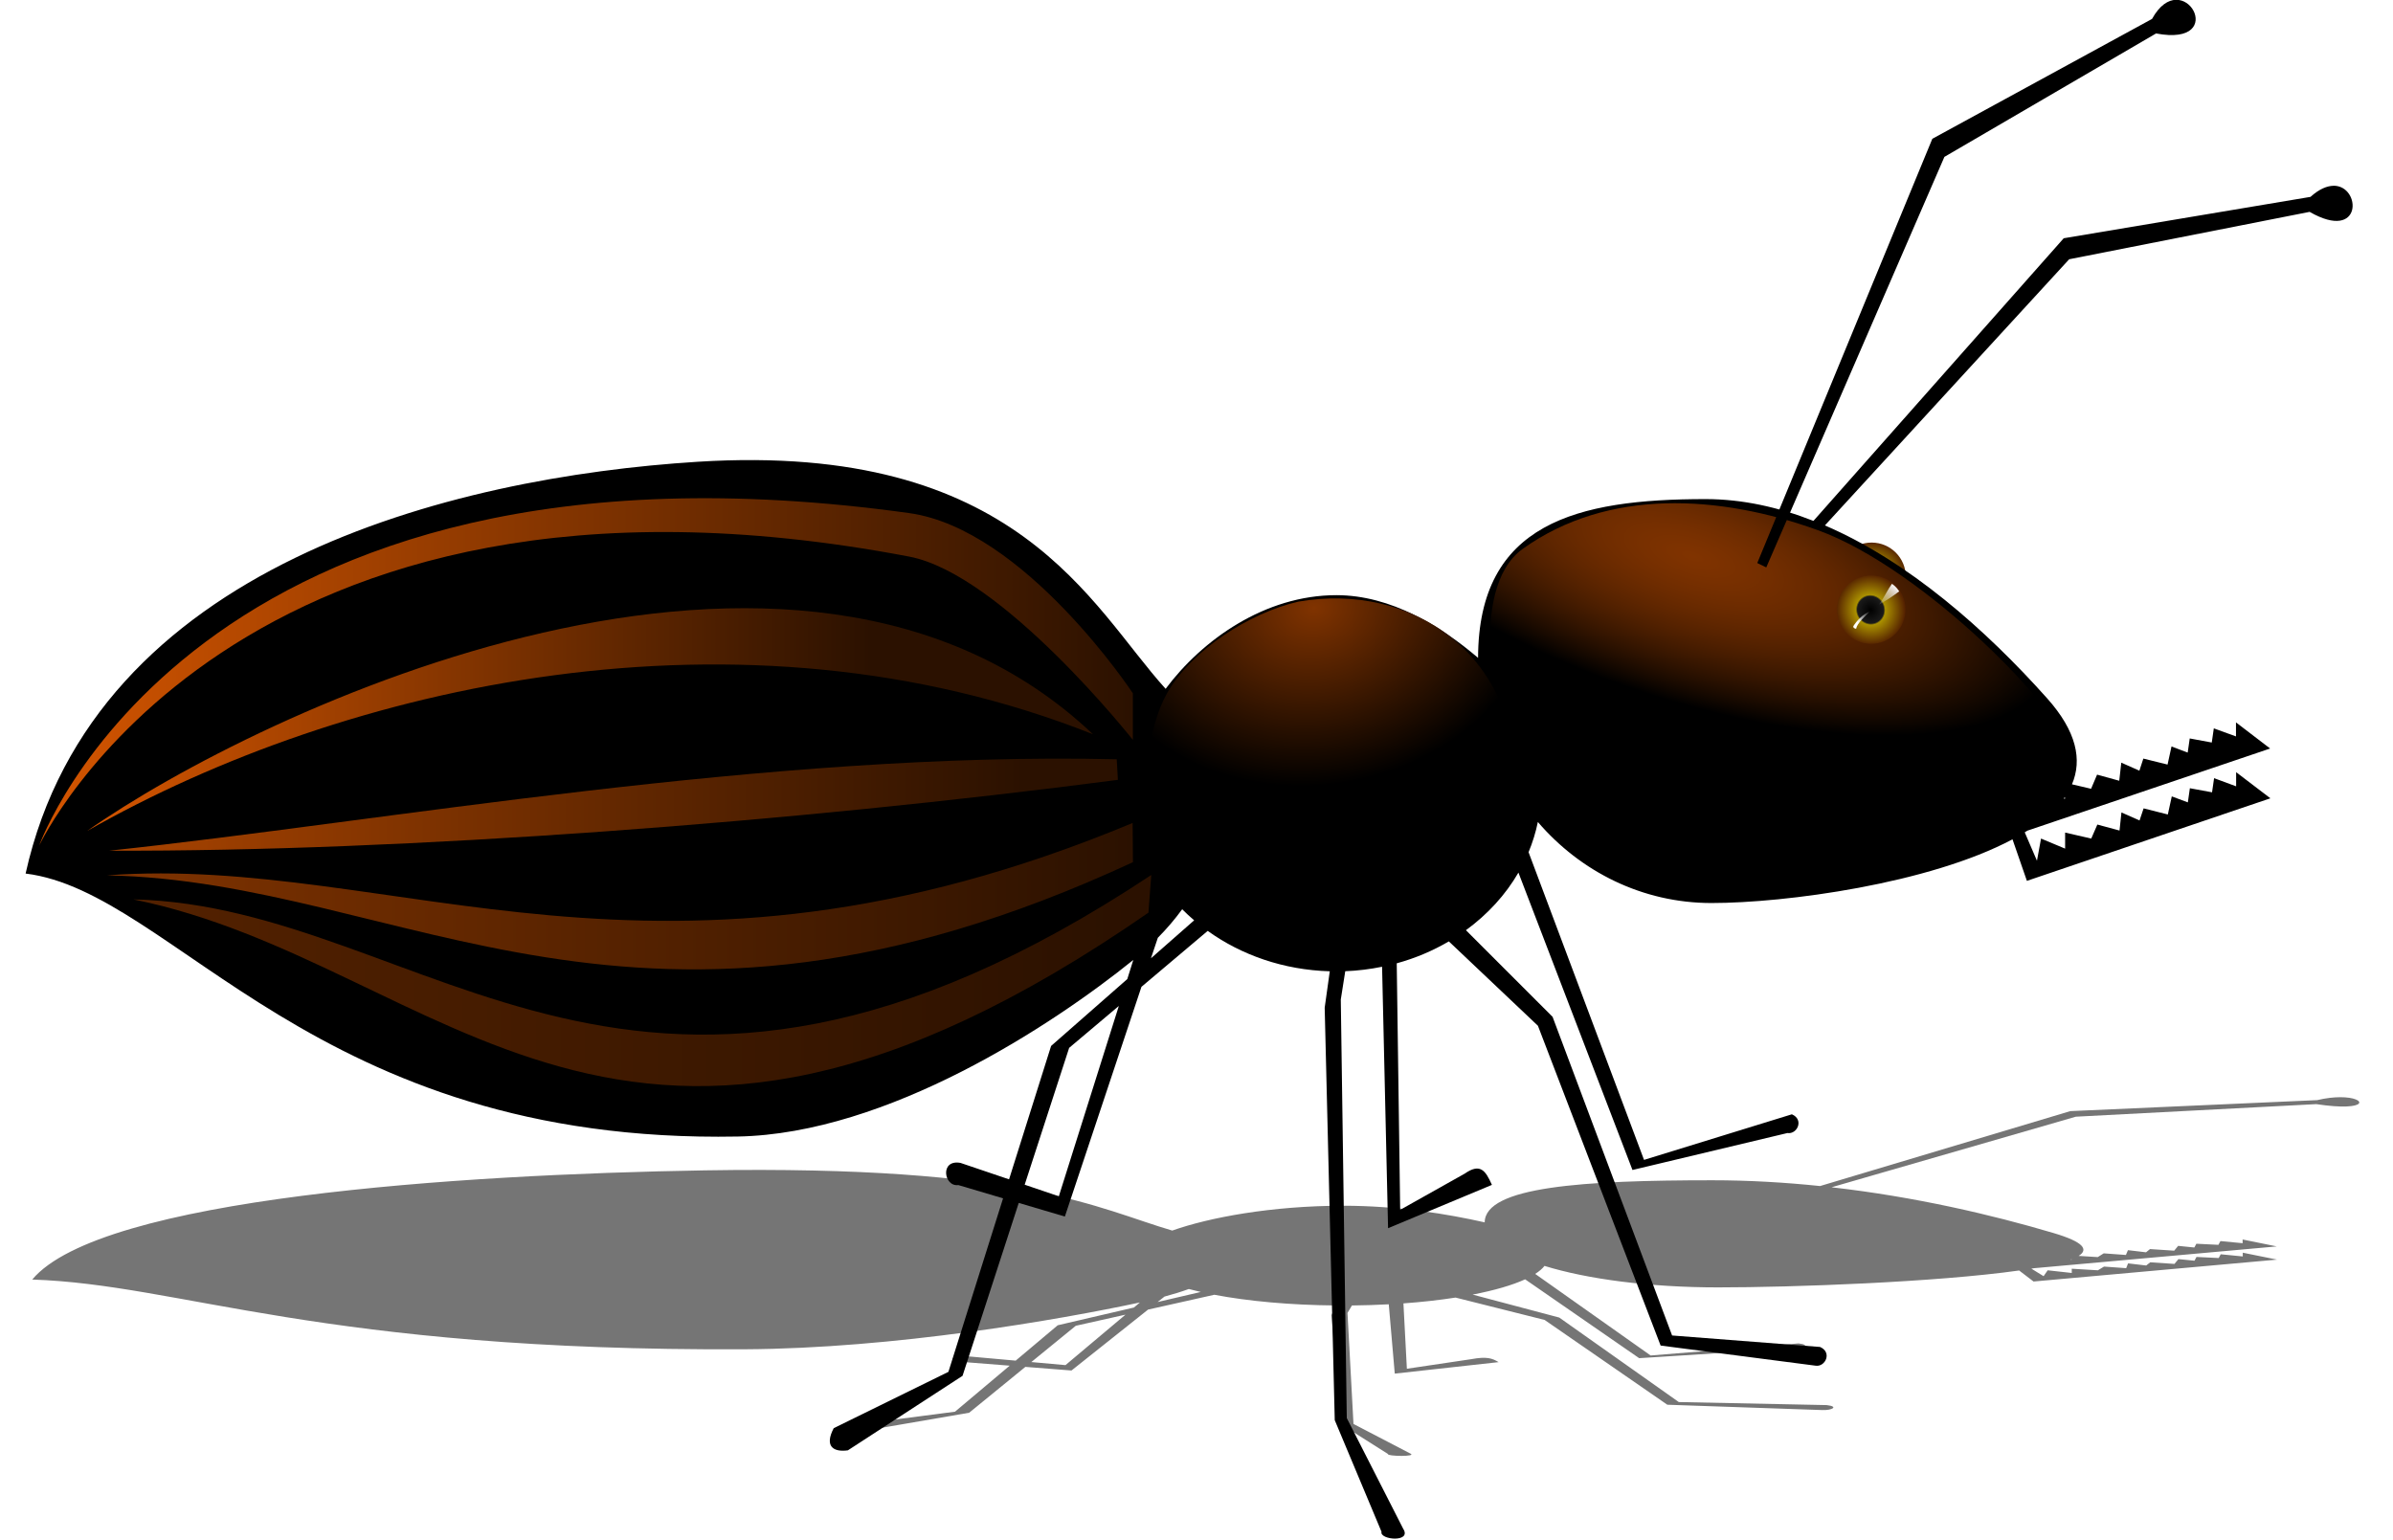
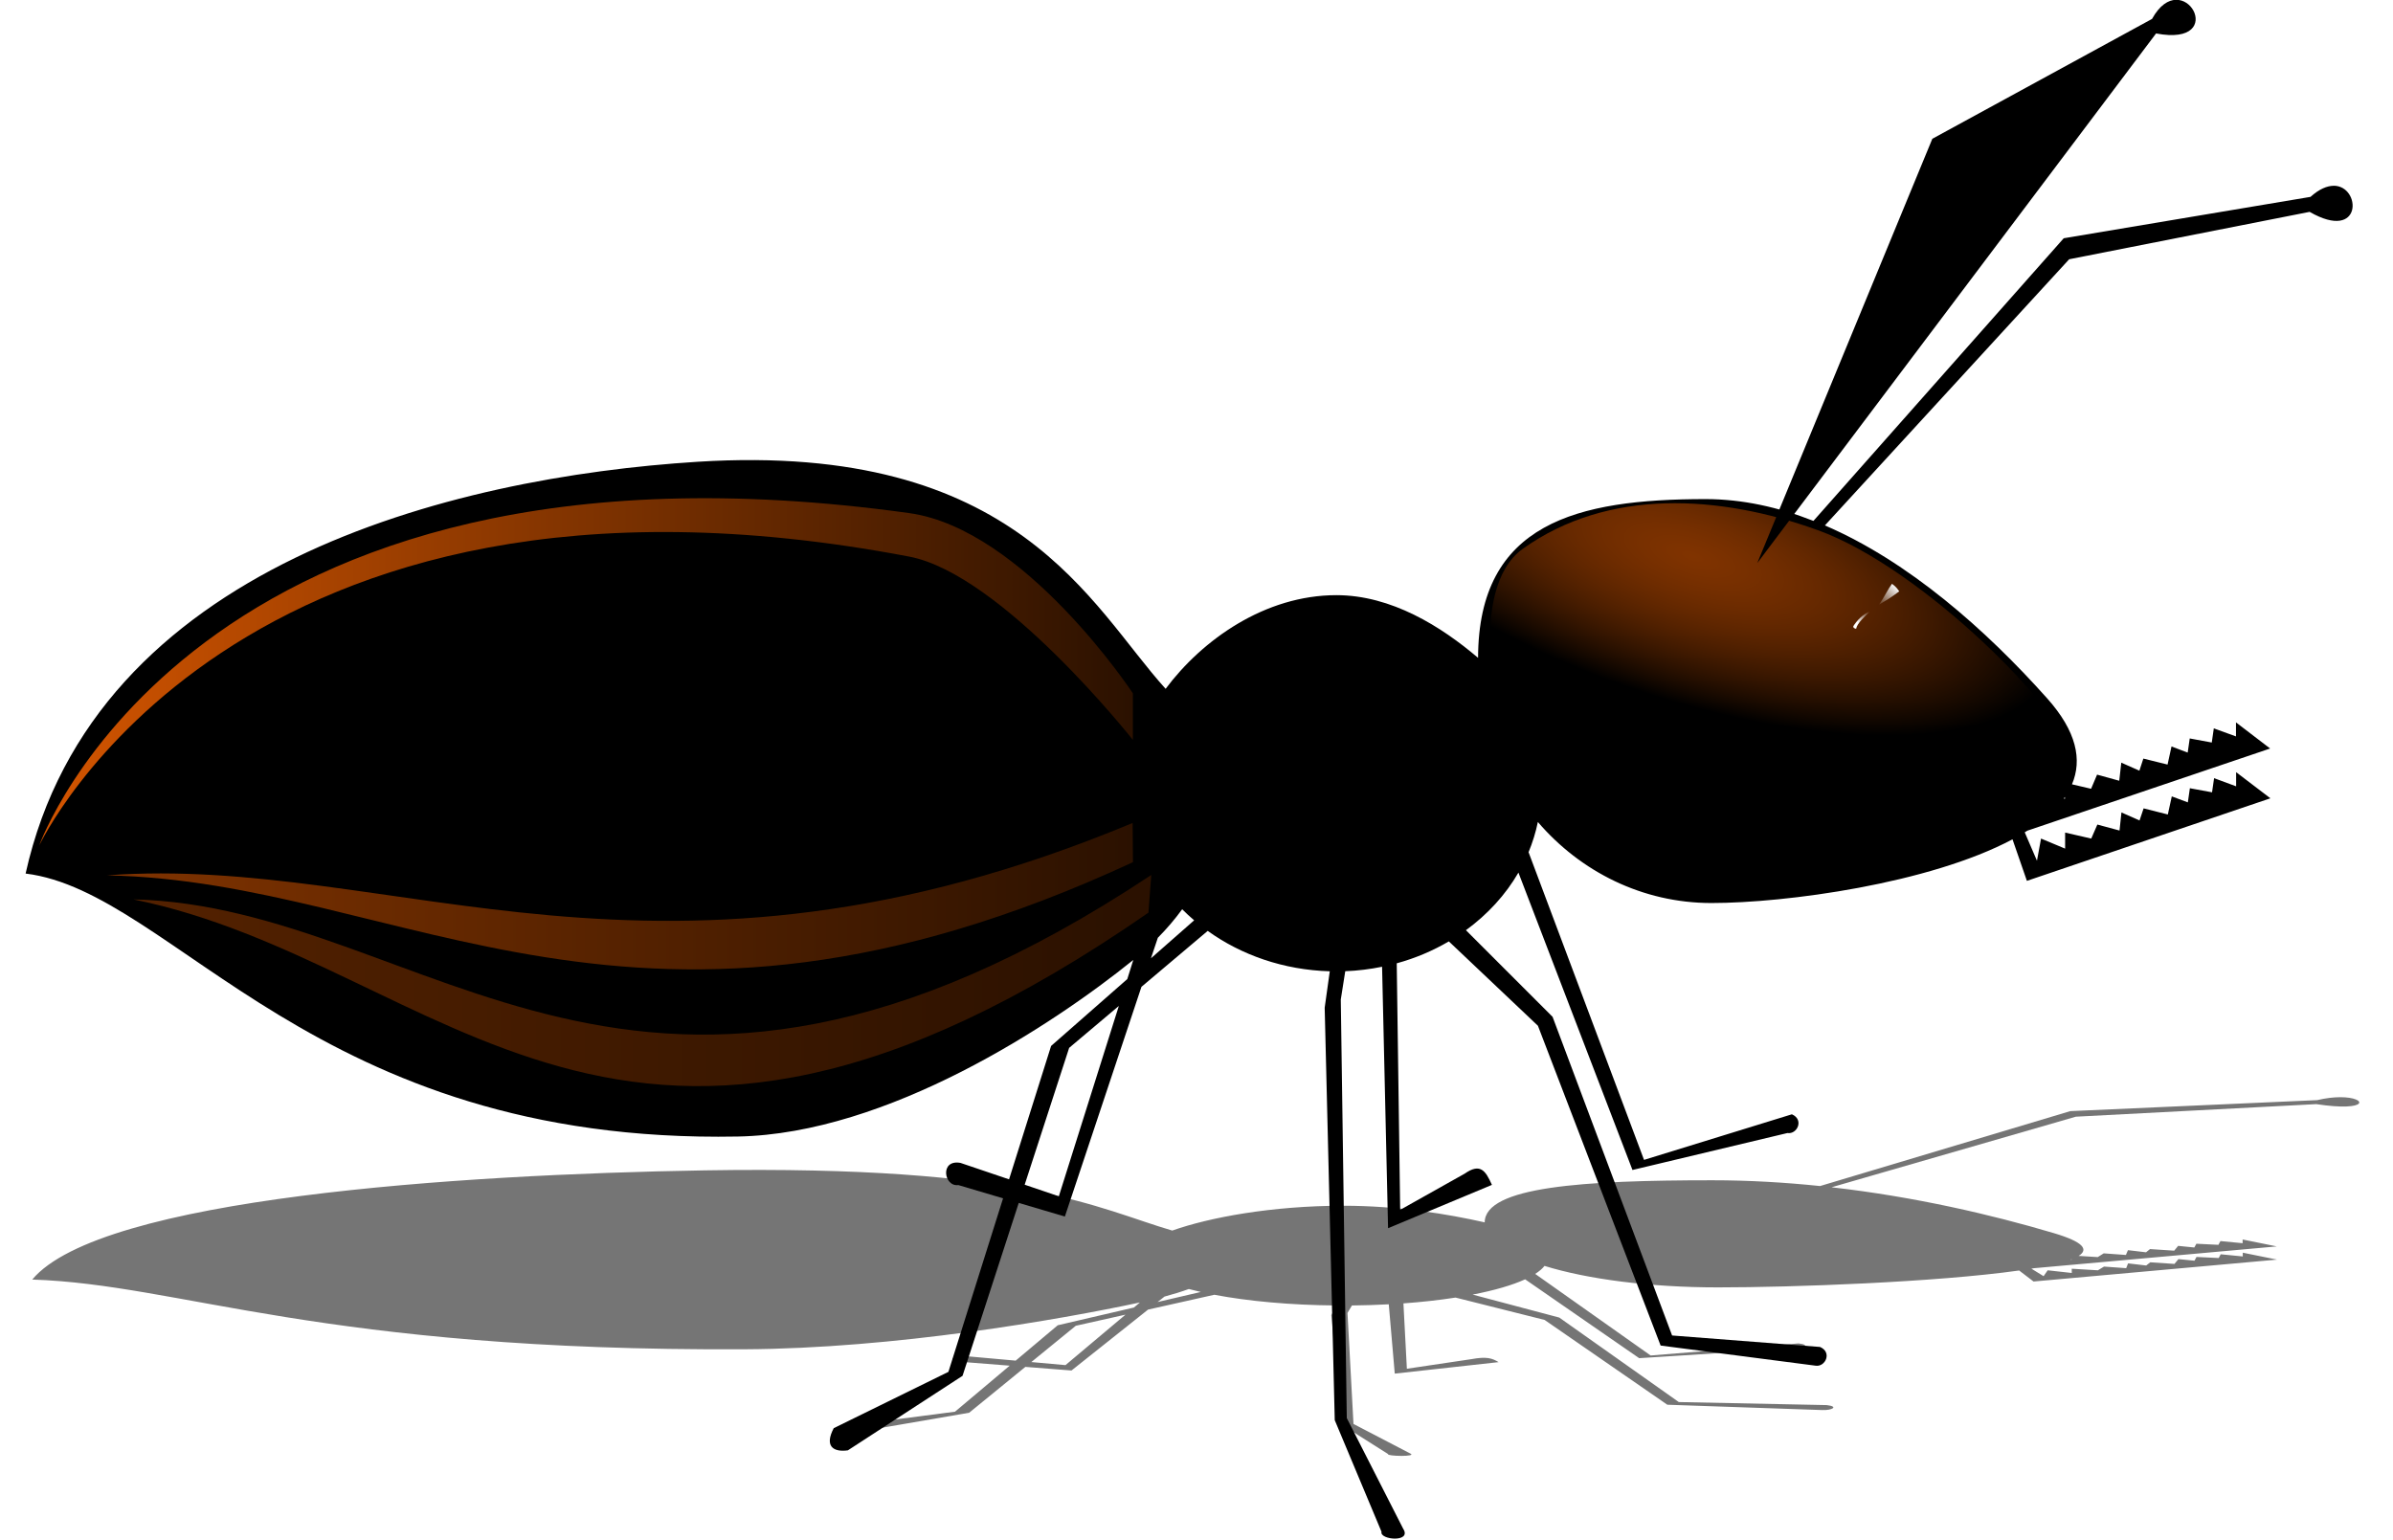
<svg xmlns="http://www.w3.org/2000/svg" xmlns:xlink="http://www.w3.org/1999/xlink" id="svg2" viewBox="0 0 359.17 231.13" version="1.1">
  <defs id="defs4">
    <linearGradient id="linearGradient3835">
      <stop id="stop3837" stop-color="#fff" offset="0" />
      <stop id="stop3839" stop-color="#fff" stop-opacity="0" offset="1" />
    </linearGradient>
    <filter id="filter3855" color-interpolation-filters="sRGB">
      <feGaussianBlur id="feGaussianBlur3857" stdDeviation="0.05" />
    </filter>
    <filter id="filter4049" color-interpolation-filters="sRGB">
      <feGaussianBlur id="feGaussianBlur4051" stdDeviation="3.293" />
    </filter>
    <radialGradient id="radialGradient4071" gradientUnits="userSpaceOnUse" cy="239.15" cx="308.9" gradientTransform="matrix(.924 -.411 .394 1.032 -70.979 119.39)" r="12.83">
      <stop id="stop3790" offset="0" />
      <stop id="stop3798" stop-color="#1a1a1a" offset=".381" />
      <stop id="stop3796" stop-color="#aa9000" offset=".428" />
      <stop id="stop3792" stop-color="#520" offset="1" />
    </radialGradient>
    <radialGradient id="radialGradient4073" gradientUnits="userSpaceOnUse" cy="318.1" cx="381.92" gradientTransform="matrix(1.239 .398 -.153 .478 -42.589 36.587)" r="70.686">
      <stop id="stop3941" stop-color="#803300" offset="0" />
      <stop id="stop3943" stop-color="#d45500" stop-opacity="0" offset="1" />
    </radialGradient>
    <linearGradient id="linearGradient4077" y2="364.75" xlink:href="#linearGradient3835" gradientUnits="userSpaceOnUse" x2="427.05" y1="359.77" x1="431.67" />
    <linearGradient id="linearGradient4079" y2="364.75" xlink:href="#linearGradient3835" gradientUnits="userSpaceOnUse" x2="427.05" gradientTransform="translate(-8,8)" y1="359.77" x1="431.67" />
    <linearGradient id="linearGradient4081" y2="370.79" gradientUnits="userSpaceOnUse" x2="244.59" y1="370.79" x1="-23.621">
      <stop id="stop3903" stop-color="#d45500" offset="0" />
      <stop id="stop3905" stop-color="#2b1100" offset="1" />
    </linearGradient>
    <linearGradient id="linearGradient4083" y2="375.95" gradientUnits="userSpaceOnUse" x2="180.33" y1="375.95" x1="-11.853">
      <stop id="stop3913" stop-color="#d45500" offset="0" />
      <stop id="stop3915" stop-color="#2b1100" offset="1" />
    </linearGradient>
    <linearGradient id="linearGradient4085" y2="393.43" gradientUnits="userSpaceOnUse" x2="217.67" y1="393.43" x1="-6.465">
      <stop id="stop4015" stop-color="#a40" offset="0" />
      <stop id="stop4017" stop-color="#2b1100" offset="1" />
    </linearGradient>
    <linearGradient id="linearGradient4087" y2="393.43" gradientUnits="userSpaceOnUse" x2="217.67" gradientTransform="matrix(1.12 0 0 1 .777 40)" y1="393.43" x1="-6.465">
      <stop id="stop4009" stop-color="#803300" offset="0" />
      <stop id="stop4011" stop-color="#2b1100" offset="1" />
    </linearGradient>
    <linearGradient id="linearGradient4089" y2="393.43" gradientUnits="userSpaceOnUse" x2="217.67" gradientTransform="matrix(1.12 0 0 1 .777 76)" y1="393.43" x1="-6.465">
      <stop id="stop4003" stop-color="#520" offset="0" />
      <stop id="stop4005" stop-color="#2b1100" offset="1" />
    </linearGradient>
    <radialGradient id="radialGradient4091" gradientUnits="userSpaceOnUse" cy="362.3" cx="288.67" gradientTransform="matrix(-1.237 .164 -.13 -.984 693.24 662.41)" r="43.89">
      <stop id="stop3959" stop-color="#803300" offset="0" />
      <stop id="stop3961" offset="1" />
    </radialGradient>
  </defs>
  <g id="layer1" transform="translate(-9.424 -228.51)">
    <g id="g4053" transform="matrix(.612 0 0 .612 3.653 178.16)">
      <path id="path4021" filter="url(#filter4049)" d="m583.36 351.38c-1.571 0.004-3.494 0.205-5.656 0.721l-60.531 2.693-61.375 18.378c-8.592-0.892-17.449-1.417-26.438-1.417-31.554 0-55.732 1.555-55.812 10.324-9.025-2.038-21.262-4.077-34.75-4.077-17.491 0-32.877 2.895-41.875 6.09-18.342-5.354-36.126-16.074-114.75-14.765-60.391 1.005-148.07 6.752-164.84 26.78 36.516 1.187 70.753 17.625 174.69 17.102 36.699-0.185 77.092-7.226 96.969-11.484l-1.469 1.243-18.688 4.35-10.312 8.675-11.906-1.069c-5.137-0.252-4.097 1.572-0.531 1.442l10.969 0.862-13.406 11.285-28.125 3.662c-2.346 1.183-0.097 1.572 3.469 1.442l28.125-4.847 13.781-11.244 11.312 0.887 18.781-14.939 16.25-3.638c8.236 1.571 18.604 2.542 29.938 2.627l-1.25 2.37 2.469 26.821 11.469 7.258c-0.535 0.532 7.54 0.72 5.312-0.199l-13.812-7.192-1.469-27.219 1.094-1.839c3.091-0.031 6.11-0.133 9.031-0.29l1.469 17.003 25.469-2.817c-1.582-0.949-2.89-1.429-6.688-0.729l-15.812 2.353-0.844-16.033c4.576-0.332 8.868-0.817 12.781-1.425l21.844 5.485 30.094 20.797 38 1.309c2.379 0.101 4.148-0.867 1.094-1.218l-36.281-0.746-29.312-20.723-21.25-5.634c5.304-1.024 9.707-2.296 12.875-3.745l27.969 19.339 38-2.403c2.379 0.101 4.148-0.867 1.094-1.218l-36.281 2.966-28.312-20.01c0.985-0.63 1.76-1.288 2.281-1.964 10.475 3.236 25.672 5.27 42.562 5.27 18.206 0 53.4-1.256 73.844-4.143l3.531 2.701 59.719-5.369-8.406-1.699v0.92l-5.406-0.53-0.5 0.92-5.438-0.265-0.5 0.92-3.938-0.389-0.969 1.177-5.938-0.398-1 0.787-4.438-0.522-0.469 1.177-5.438-0.389-1.5 0.911-6.406-0.389v1.044l-5.906-0.655-1 1.442-3-1.848c0.221-0.036 0.44-0.072 0.656-0.108l59.531-5.344-8.375-1.699v0.911l-5.438-0.522-0.5 0.92-5.406-0.265-0.5 0.92-3.969-0.398-0.969 1.177-5.938-0.389-0.969 0.787-4.438-0.522-0.5 1.177-5.438-0.398-1.469 0.92-4.688-0.29c2.545-1.587 1.145-3.444-6.094-5.593-15.112-4.486-33.975-8.903-54.5-11.244l59.906-17.309 58.969-3.082c13.111 1.994 12.682-1.714 5.875-1.699zm-65.875 39.747v0.124l-0.281-0.033c0.086-0.031 0.199-0.059 0.281-0.091zm-216.5 7.3c0.93 0.25 1.922 0.49 2.938 0.721l-10.594 2.469 1.688-1.334c2.223-0.596 4.225-1.217 5.969-1.856zm-15.531 6.289-14.719 12.379-8.375-0.754 10.906-8.899 12.188-2.726z" fill="#757575" />
      <g id="g3963" transform="translate(42.67 -121.91)">
-         <path id="path3876" d="m321.73 239.15c0 7.631-5.744 13.817-12.83 13.817-7.086 0-12.83-6.186-12.83-13.817 0-7.631 5.744-13.817 12.83-13.817 7.086 0 12.83 6.186 12.83 13.817z" fill="url(#radialGradient4071)" transform="matrix(0 .655 -.607 0 570.93 143.33)" />
        <path id="path2985" d="m539.06 249.75c-1.571 0.013-3.494 0.772-5.656 2.719l-60.52 10.15-61.38 69.32c-8.592-3.365-17.449-5.344-26.438-5.344-31.554 0-55.732 5.864-55.812 38.938-9.025-7.688-21.262-15.375-34.75-15.375-17.491 0-32.877 10.918-41.875 22.969-18.342-20.193-36.126-60.622-114.75-55.688-60.391 3.79-148.07 25.464-164.84 101 36.516 4.478 70.753 66.474 174.69 64.5 36.699-0.697 77.092-27.252 96.969-43.312l-1.469 4.688-18.688 16.406-10.312 32.719-11.906-4.031c-5.137-0.949-4.097 5.927-0.531 5.438l10.969 3.25-13.406 42.562-28.125 13.812c-2.346 4.46-0.097 5.927 3.469 5.438l28.125-18.281 13.781-42.406 11.312 3.344 18.781-56.344 16.25-13.719c8.236 5.924 18.604 9.586 29.938 9.906l-1.25 8.938 2.469 101.16 11.469 27.375c-0.535 2.005 7.54 2.717 5.312-0.75l-13.83-27.14-1.469-102.66 1.094-6.938c3.091-0.117 6.11-0.502 9.031-1.094l1.469 64.125 25.469-10.625c-1.582-3.578-2.89-5.389-6.688-2.75l-15.812 8.875-0.844-60.469c4.576-1.254 8.868-3.081 12.781-5.375l21.844 20.688 30.094 78.438 38 4.938c2.379 0.38 4.148-3.271 1.094-4.594l-36.281-2.812-29.312-78.156-21.25-21.25c5.304-3.863 9.707-8.659 12.875-14.125l27.969 72.938 38-9.062c2.379 0.38 4.148-3.271 1.094-4.594l-36.26 11.18-28.32-75.47c0.985-2.378 1.76-4.858 2.281-7.406 10.475 12.206 25.672 19.875 42.562 19.875 18.206 0 53.4-4.737 73.844-15.625l3.531 10.188 59.719-20.25-8.406-6.406v3.469l-5.406-2-0.5 3.469-5.438-1-0.5 3.469-3.938-1.469-0.969 4.438-5.938-1.5-1 2.969-4.438-1.969-0.469 4.438-5.438-1.469-1.5 3.438-6.406-1.469v3.938l-5.906-2.469-1 5.438-3-6.969c0.221-0.135 0.44-0.27 0.656-0.406l59.53-20.15-8.375-6.406v3.438l-5.438-1.969-0.5 3.469-5.406-1-0.5 3.469-3.969-1.5-0.969 4.438-5.938-1.469-0.969 2.969-4.44-1.97-0.5 4.438-5.438-1.5-1.469 3.469-4.688-1.094c2.545-5.986 1.145-12.99-6.094-21.094-15.112-16.917-33.975-33.579-54.5-42.406l59.906-65.281 58.969-11.625c13.111 7.521 12.682-6.464 5.875-6.406zm-65.875 149.91v0.469l-0.281-0.125c0.086-0.118 0.199-0.224 0.281-0.344zm-216.5 27.531c0.93 0.944 1.922 1.847 2.938 2.719l-10.594 9.312 1.688-5.031c2.223-2.249 4.225-4.589 5.969-7zm-15.531 23.719-14.719 46.688-8.375-2.844 10.906-33.562 12.188-10.281z" />
        <path id="path3937" d="m473.56 387.94c0.138-8.382-34.953-44.318-60.956-53.718-24.135-8.725-51.511-10.358-72.386 4.572-7.06 5.05-8.333 16.09-8.001 24.764 0.231 6.018 3.292 12.194 7.62 16.382 10.018 9.694 24.841 13.492 38.479 16.382 16.401 3.476 33.555 1.783 50.289 0.762 14.843-0.906 44.955-9.143 44.955-9.143z" fill="url(#radialGradient4073)" />
-         <path id="path3005" d="m397.73 342.28 42.931-104.06 53.884-29.398c7.5-13.585 19.264 7.03 0.987 3.564l-51.91 30.275-43.688 100.69z" />
+         <path id="path3005" d="m397.73 342.28 42.931-104.06 53.884-29.398c7.5-13.585 19.264 7.03 0.987 3.564z" />
        <g id="g3863" transform="translate(0,-12)">
-           <path id="path3010" d="m321.73 239.15c0 7.631-5.744 13.817-12.83 13.817-7.086 0-12.83-6.186-12.83-13.817 0-7.631 5.744-13.817 12.83-13.817 7.086 0 12.83 6.186 12.83 13.817z" fill="url(#radialGradient4071)" transform="matrix(.655 0 0 .607 223.34 220.54)" />
          <path id="path3825" filter="url(#filter3855)" d="m432.54 361.22c-1.975 1.494-2.829 1.995-4.962 3.277 1.432-2.049 2.095-3.662 3.179-5.125 1.046 0.731 1.468 1.402 1.783 1.848z" fill="url(#linearGradient4077)" />
          <path id="path3859" filter="url(#filter3855)" d="m425.78 367.03c-1.268 1.998-3.704 4.687-6.207 5.465 1.768-1.746 4.754-4.302 5.165-6.471 0.473 0.024 1.233 0.359 1.042 1.007z" fill="url(#linearGradient4079)" transform="matrix(-.648 0 0 -.648 697.2 607.58)" />
        </g>
        <path id="path3899" d="m244.59 374.22s-26.549-40.264-54.861-44.193c-175.77-24.393-213.35 81.529-213.35 81.529s47.868-102.38 213.35-70.862c22.794 4.341 54.861 44.955 54.861 44.955z" fill="url(#linearGradient4081)" />
-         <path id="path3909" d="m-11.853 407.98c63.03-35.87 160.17-58.04 246.66-23.71-72.49-68.7-204.93-5.64-246.66 23.71z" fill="url(#linearGradient4083)" />
-         <path id="path3919" d="m-6.465 412.83c67.061-7.08 161.61-24.41 247.1-22.42l0.282 5.045c-79.39 10.37-174.61 17.63-247.38 17.37z" fill="url(#linearGradient4085)" />
        <path id="path3929" d="m-7.004 418.88c70.713-5.229 135.11 35.665 251.54-12.85l0.076 9.617c-121.66 56.465-178.63 4.639-251.61 3.233z" fill="url(#linearGradient4087)" />
        <path id="path3933" d="m-0.528 424.78c72.237 1.63 123.68 77.58 249.63-5.99l-0.686 9.236c-129.27 89.61-172.53 12.26-248.94-3.25z" fill="url(#linearGradient4089)" />
-         <path id="path3947" d="m250.11 407.18c-3.191-9.819-2.182-23.943 2.857-32.955 5.938-10.619 20.333-19.766 32.193-22.478 27.546-4.814 54.94 12.462 53.527 48.003-2.6 18.333-12.881 28.695-23.43 33.907-11.454 5.66-27.916 2.373-39.812-2.286-10.646-4.169-21.801-13.319-25.335-24.192z" fill="url(#radialGradient4091)" />
      </g>
    </g>
  </g>
</svg>